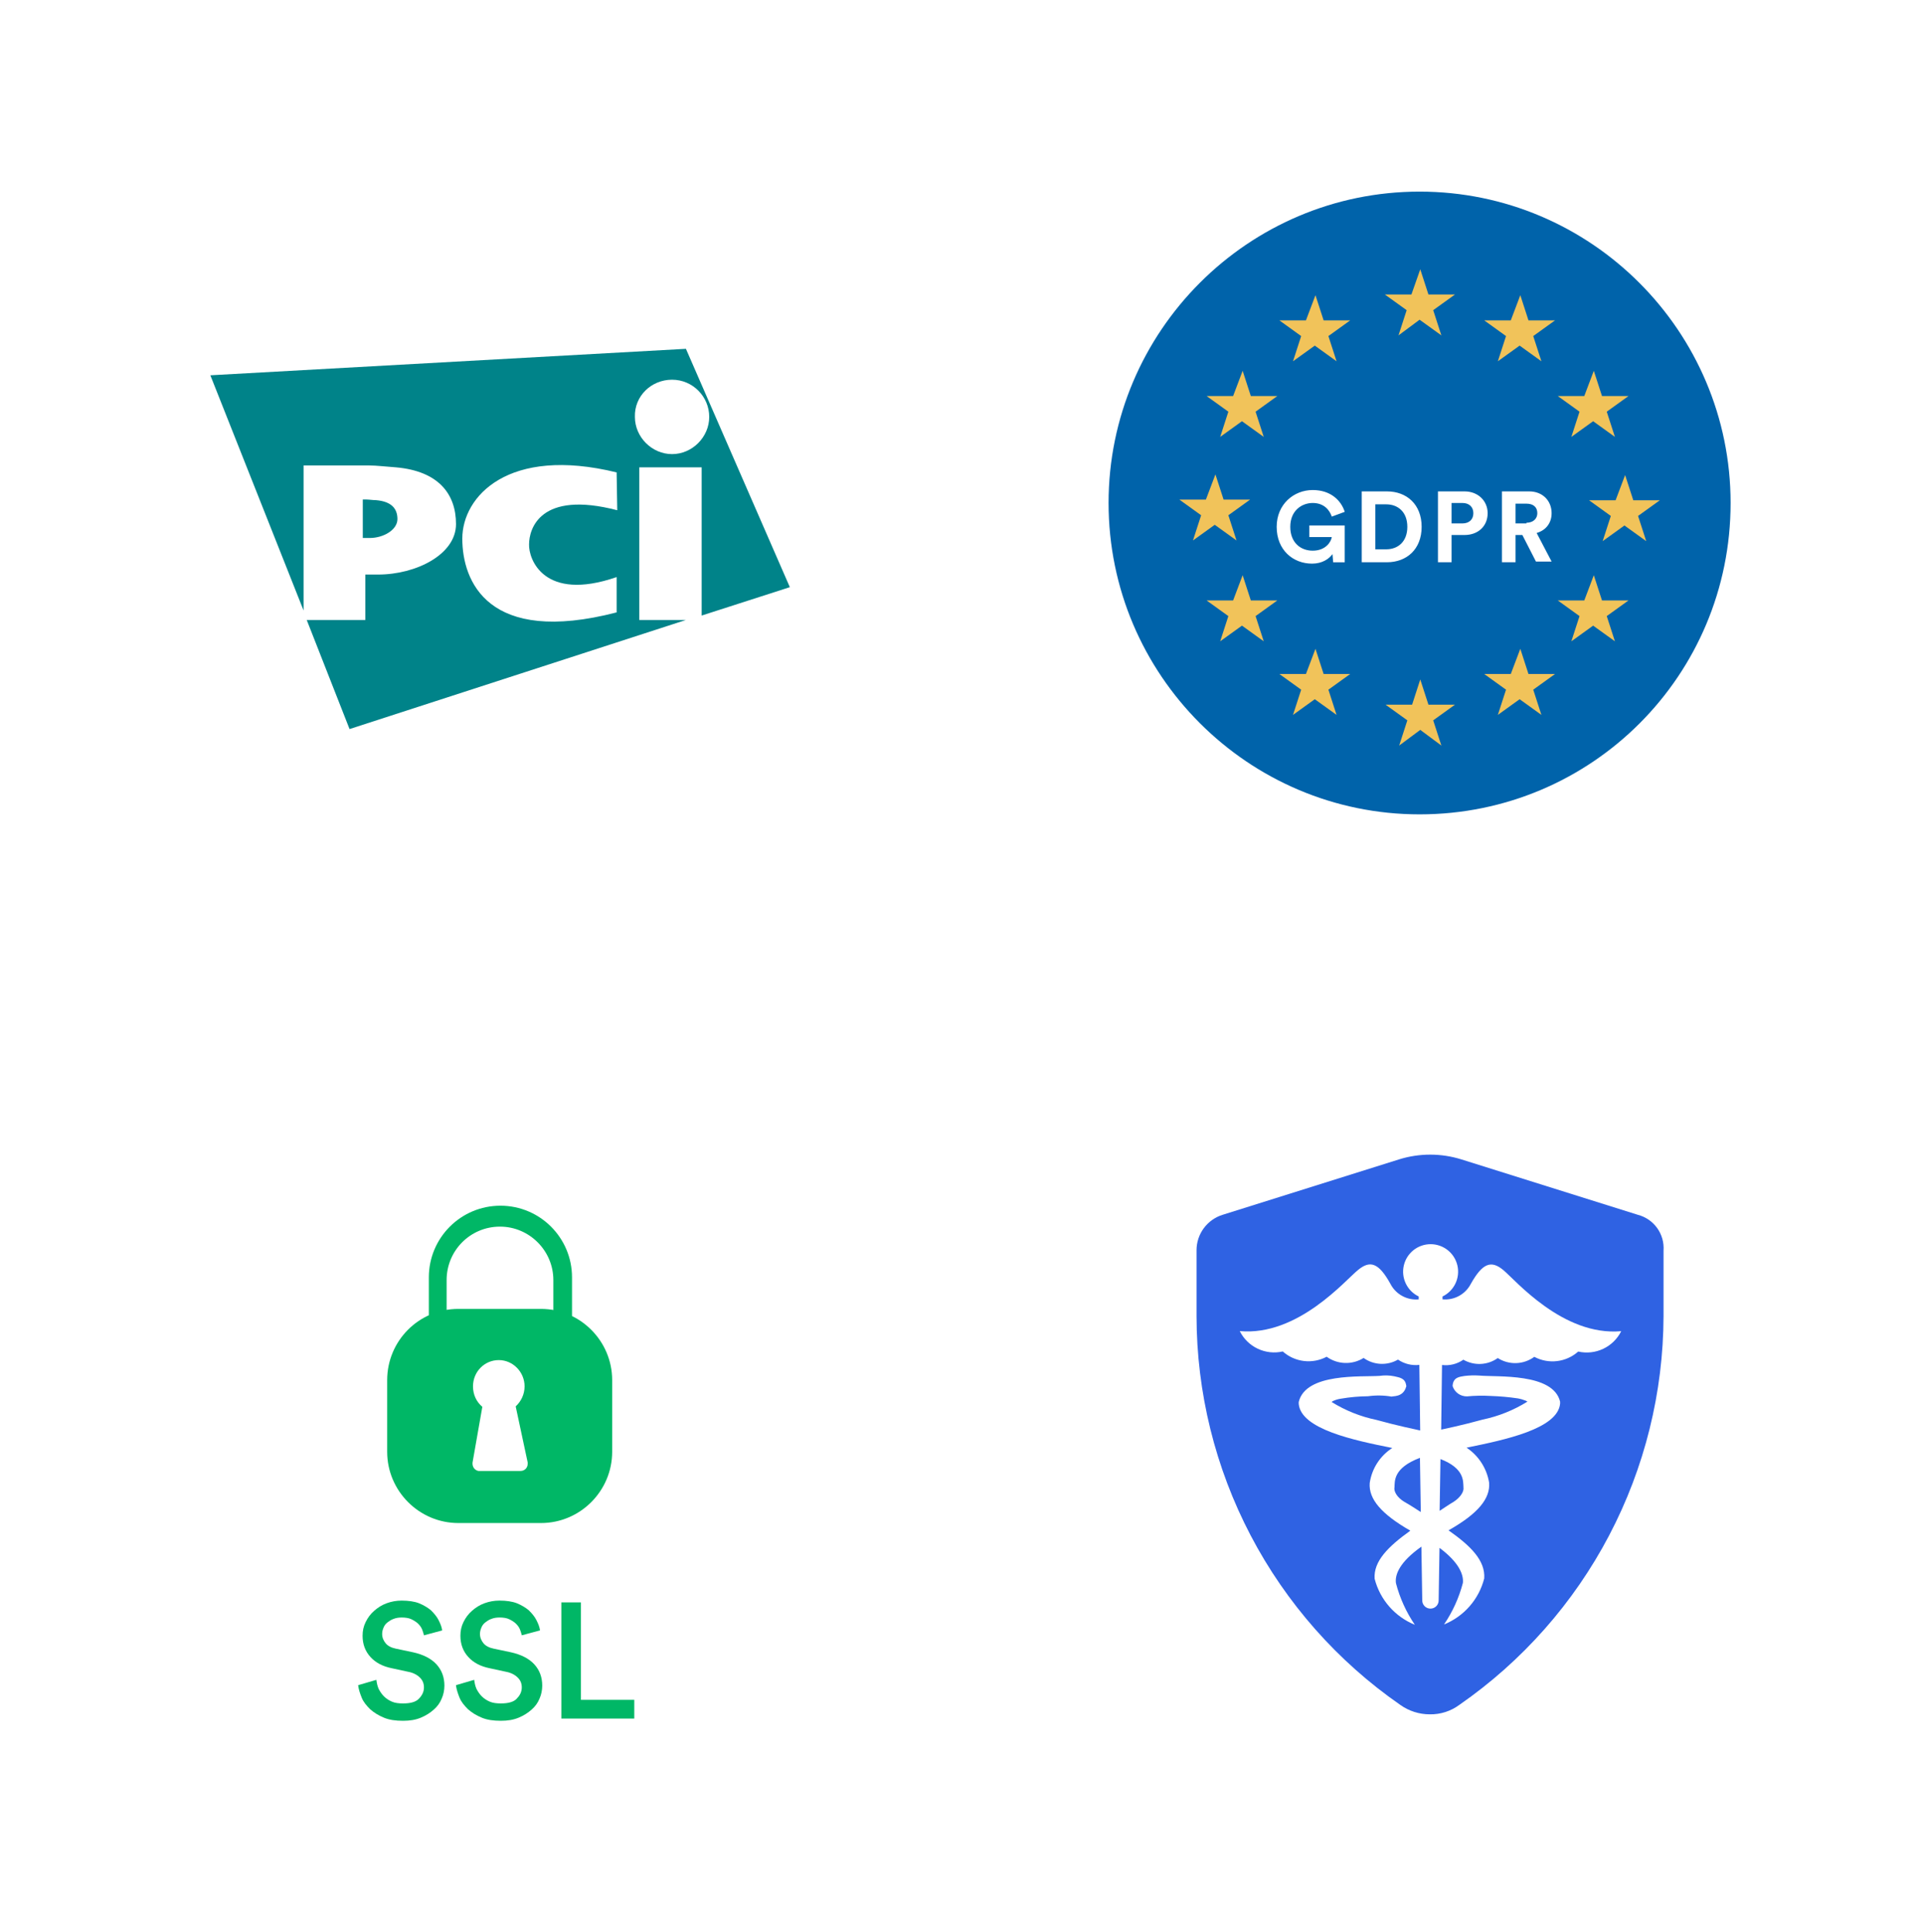
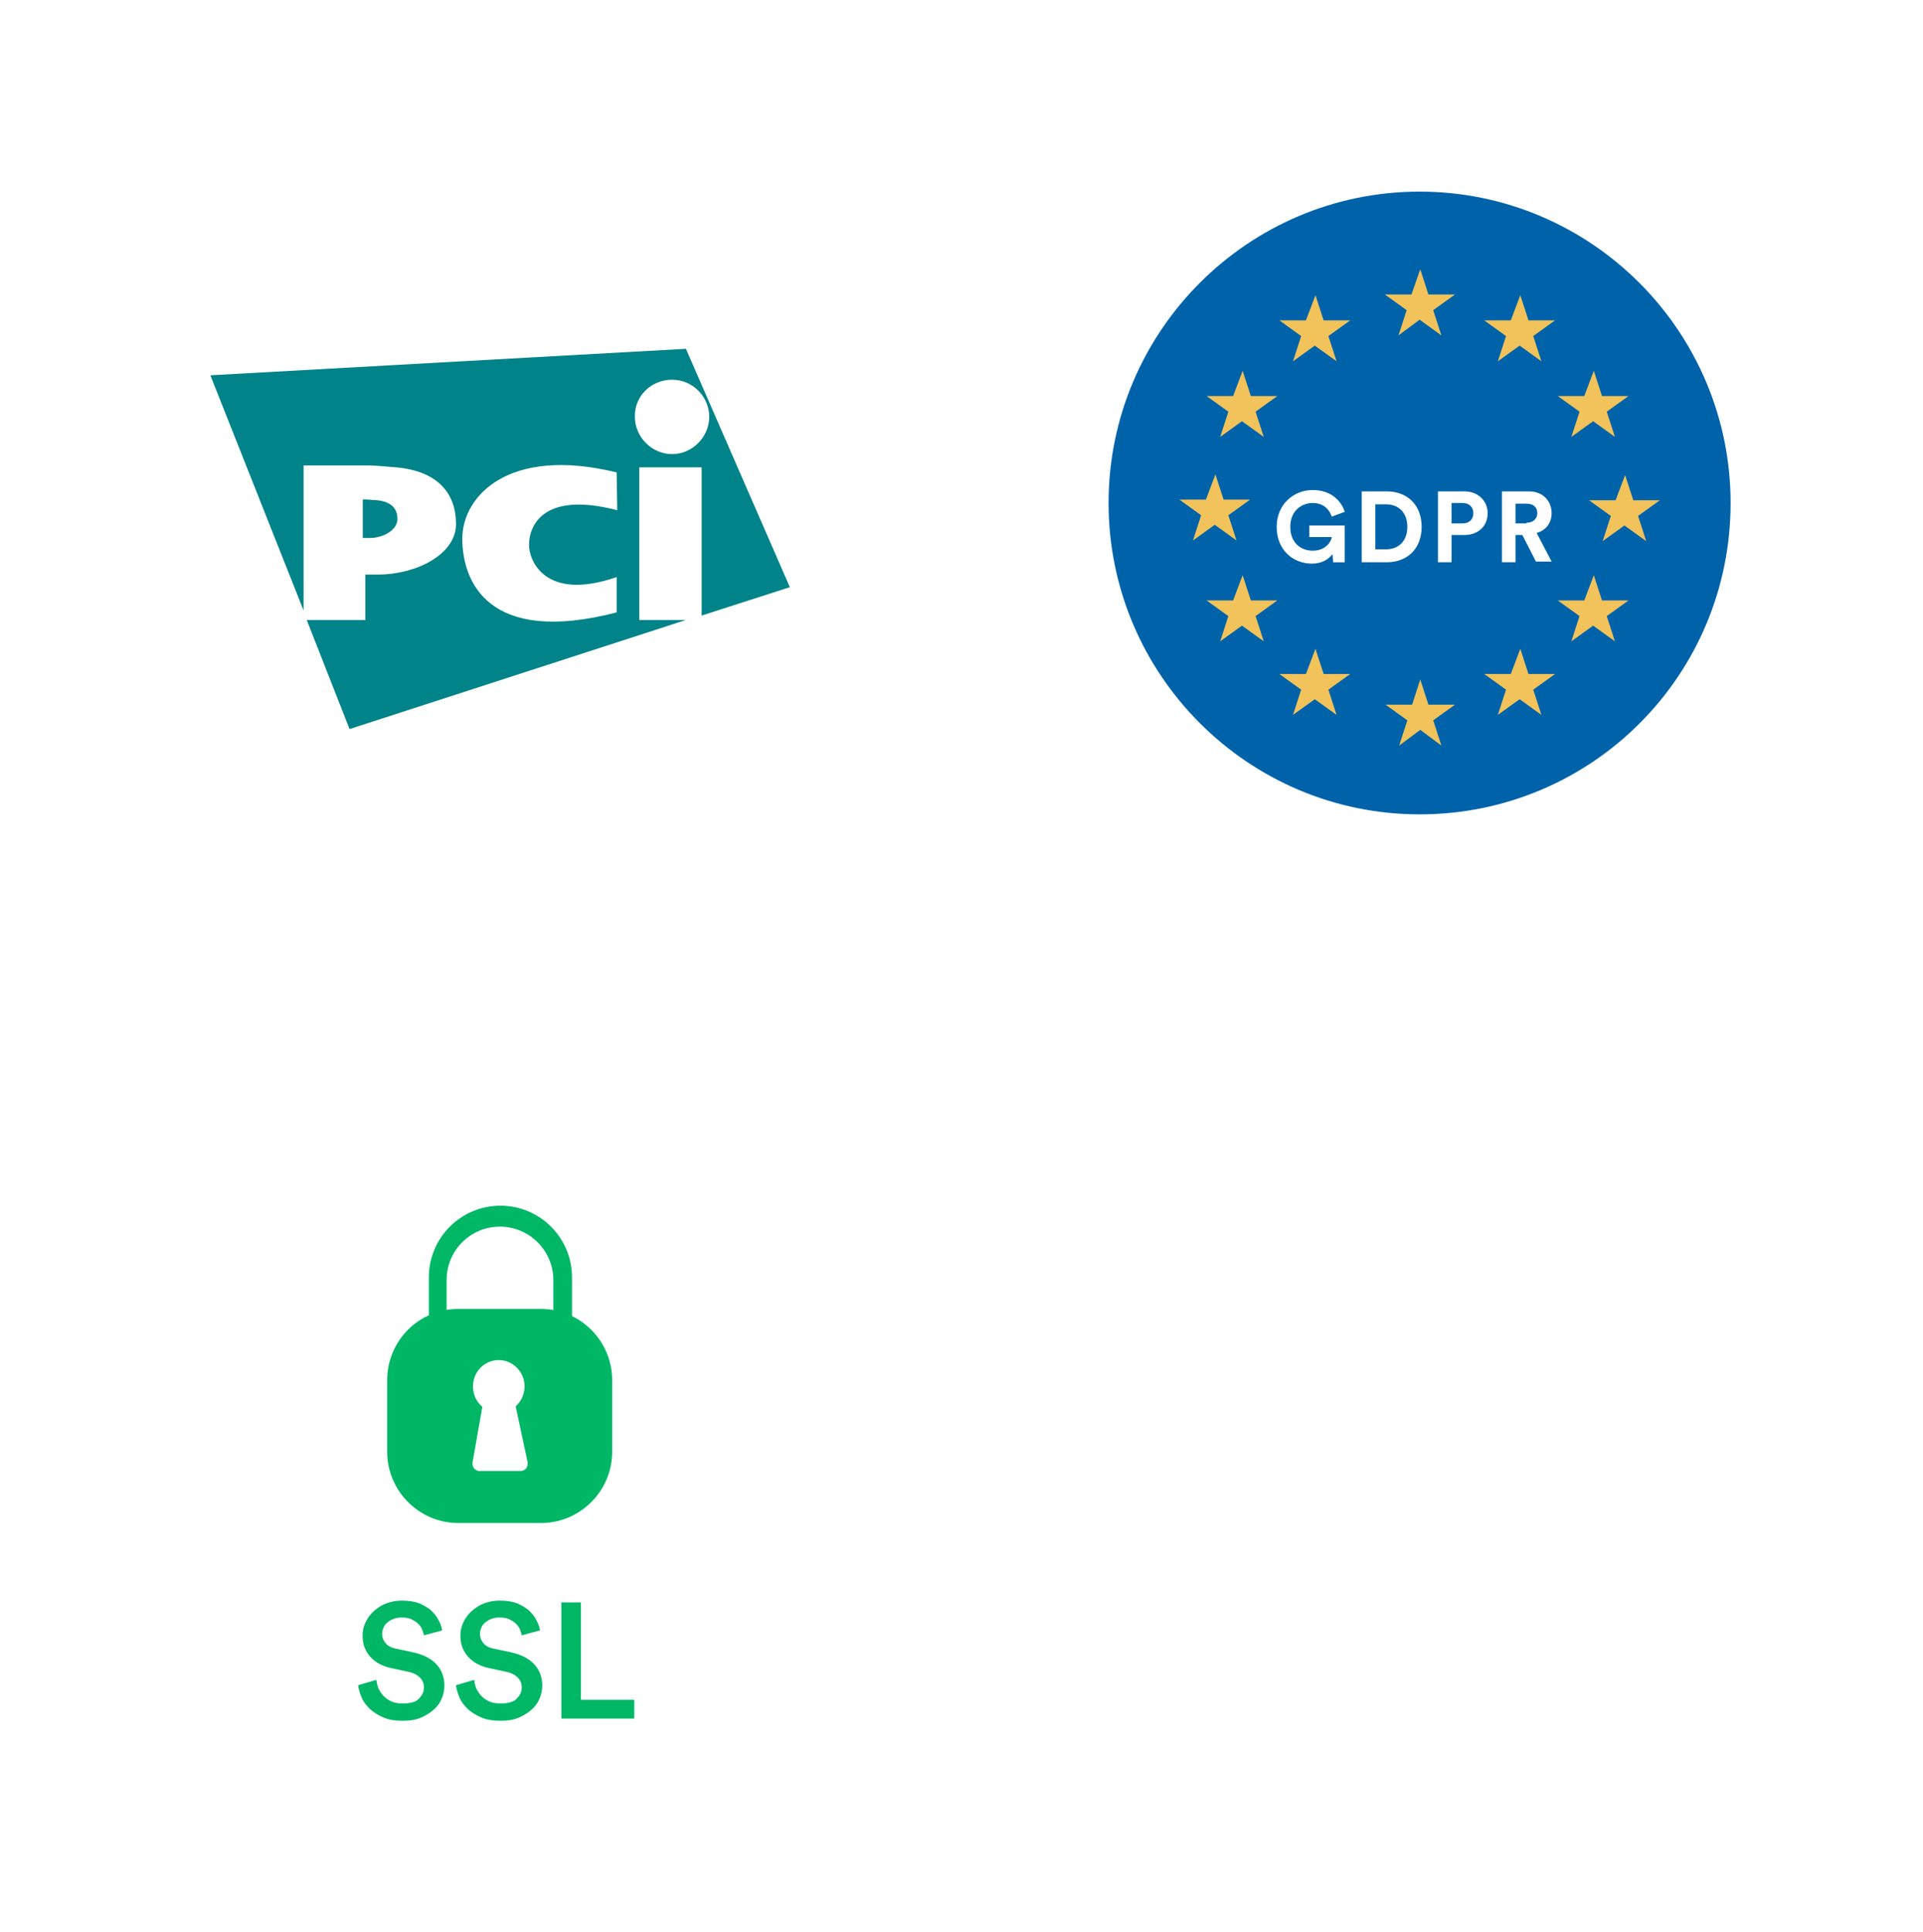
<svg xmlns="http://www.w3.org/2000/svg" width="218" height="219" viewBox="0 0 218 219" fill="none" aria-hidden="true">
  <g filter="url(#data-security-mobile_svg__a)">
-     <rect x="11.504" y="11.938" width="89.496" height="89.496" rx="4.087" fill="#fff" />
-   </g>
+     </g>
  <path d="M72.475 70.263V52.967H79.544V69.763L89.541 66.546L77.759 39.531L23.846 42.532L34.415 69.191V52.752H41.841C42.698 52.752 43.84 52.895 44.912 52.967C49.696 53.396 51.695 55.969 51.695 59.399C51.695 62.83 47.197 65.117 42.841 65.117C42.341 65.117 41.913 65.117 41.413 65.117V70.263H34.772L39.627 82.627L77.759 70.263H72.475ZM69.904 65.403V69.405C55.266 73.193 52.409 65.832 52.409 61.043C52.409 56.255 57.622 50.537 69.904 53.539L69.975 57.827C61.192 55.54 59.978 59.971 59.978 61.686C59.907 63.33 61.621 68.262 69.904 65.403ZM76.188 43.033C78.544 43.033 80.401 44.962 80.401 47.249C80.401 49.536 78.473 51.466 76.188 51.466C73.903 51.466 71.975 49.536 71.975 47.249C71.903 44.891 73.832 43.033 76.188 43.033Z" fill="#008389" />
  <path d="M45.055 58.828C45.055 57.614 44.34 56.827 42.627 56.684C42.27 56.684 41.841 56.613 41.556 56.613H41.127V60.972H41.913C43.484 60.972 45.055 60.043 45.055 58.828Z" fill="#008389" />
  <g filter="url(#data-security-mobile_svg__b)">
    <rect x="117" y="11.938" width="89.496" height="89.496" rx="4.087" fill="#fff" />
  </g>
  <path fill-rule="evenodd" clip-rule="evenodd" d="M160.931 92.294C141.489 92.294 125.673 76.464 125.673 57.005C125.673 37.546 141.489 21.716 160.931 21.716C180.373 21.716 196.189 37.546 196.189 57.005C196.189 76.541 180.45 92.294 160.931 92.294Z" fill="#0063AA" />
  <mask id="data-security-mobile_svg__c" style="mask-type:alpha" maskUnits="userSpaceOnUse" x="130" y="27" width="62" height="62">
    <path fill-rule="evenodd" clip-rule="evenodd" d="M130.456 57.699C130.456 74.533 144.112 88.123 160.854 88.2C177.673 88.2 191.252 74.533 191.329 57.776C191.329 40.943 177.673 27.352 160.931 27.275C144.035 27.275 130.456 40.865 130.456 57.699Z" fill="#fff" />
  </mask>
  <g mask="url(#data-security-mobile_svg__c)">
    <path fill-rule="evenodd" clip-rule="evenodd" d="M161.008 30.52L161.934 33.377H164.943L162.474 35.153L163.4 38.01L160.931 36.234L158.539 38.01L159.465 35.153L156.996 33.377H160.005L161.008 30.52ZM161.008 77.005L161.934 79.863H164.943L162.474 81.639L163.4 84.496L161.008 82.72L158.617 84.496L159.542 81.639L157.074 79.863H160.082L161.008 77.005ZM184.231 53.84L185.157 56.697H188.166L185.697 58.473L186.623 61.33L184.154 59.554L181.685 61.33L182.611 58.473L180.142 56.697H183.151L184.231 53.84ZM137.786 53.763L138.712 56.62H141.72L139.252 58.396L140.177 61.253L137.709 59.477L135.24 61.253L136.166 58.396L133.697 56.62H136.706L137.786 53.763ZM140.872 42.025L141.798 44.882H144.807L142.338 46.658L143.263 49.516L140.795 47.739L138.326 49.516L139.252 46.658L136.783 44.882H139.792L140.872 42.025ZM149.127 33.454L150.053 36.311H153.062L150.593 38.087L151.519 40.944L149.05 39.168L146.581 40.944L147.507 38.087L145.038 36.311H148.047L149.127 33.454ZM180.682 42.025L181.608 44.882H184.617L182.148 46.658L183.074 49.516L180.605 47.739L178.136 49.516L179.062 46.658L176.593 44.882H179.602L180.682 42.025ZM172.35 33.454L173.275 36.311H176.284L173.815 38.087L174.741 40.944L172.272 39.168L169.804 40.944L170.729 38.087L168.261 36.311H171.269L172.35 33.454ZM140.872 65.191L141.798 68.048H144.807L142.338 69.824L143.263 72.681L140.795 70.905L138.326 72.681L139.252 69.824L136.783 68.048H139.792L140.872 65.191ZM149.127 73.531L150.053 76.388H153.062L150.593 78.164L151.519 81.021L149.05 79.245L146.581 81.021L147.507 78.164L145.038 76.388H148.047L149.127 73.531ZM180.682 65.191L181.608 68.048H184.617L182.148 69.824L183.074 72.681L180.605 70.905L178.136 72.681L179.062 69.824L176.593 68.048H179.602L180.682 65.191ZM172.35 73.531L173.275 76.388H176.284L173.815 78.164L174.741 81.021L172.272 79.245L169.804 81.021L170.729 78.164L168.261 76.388H171.269L172.35 73.531Z" fill="#F1C35A" />
  </g>
  <path d="M151.133 63.723L151.056 62.797C150.67 63.337 149.898 63.878 148.741 63.878 146.581 63.878 144.729 62.333 144.729 59.708 144.729 57.16 146.658 55.538 148.818 55.538 150.901 55.538 152.059 56.773 152.444 58.009L150.978 58.549C150.747 57.855 150.13 57.005 148.818 57.005 147.584 57.005 146.272 57.855 146.272 59.708 146.272 61.484 147.43 62.41 148.818 62.41 150.284 62.41 150.901 61.407 150.978 60.866H148.432V59.553H152.444V63.723H151.133zM154.373 63.722V55.691H157.228C159.465 55.691 161.163 57.159 161.163 59.707 161.163 62.255 159.465 63.722 157.228 63.722H154.373zM157.151 62.255C158.462 62.255 159.542 61.406 159.542 59.707 159.542 58.008 158.462 57.159 157.151 57.159H155.916V62.255H157.151zM164.557 60.711V63.722H163.014V55.691H166.023C167.566 55.691 168.646 56.773 168.646 58.162 168.646 59.63 167.566 60.633 166.023 60.633H164.557V60.711zM165.792 59.321C166.563 59.321 167.026 58.857 167.026 58.162 167.026 57.468 166.563 57.004 165.792 57.004H164.557V59.321H165.792zM172.581 60.633H171.809V63.722H170.266V55.691H173.352C174.896 55.691 175.898 56.773 175.898 58.162 175.898 59.243 175.281 60.093 174.201 60.402L175.898 63.645H174.124L172.581 60.633zM173.044 59.243C173.815 59.243 174.278 58.78 174.278 58.162 174.278 57.468 173.815 57.081 173.044 57.081H171.809V59.321H173.044V59.243z" fill="#fff" />
  <g filter="url(#data-security-mobile_svg__d)">
    <rect x="11.504" y="117.434" width="89.496" height="89.496" rx="6.72" fill="#fff" />
  </g>
  <path d="M48.06 185.336C48.01 185.134 47.96 184.932 47.859 184.68 47.758 184.427 47.607 184.226 47.405 184.024 47.203 183.822 46.952 183.671 46.649 183.519 46.346 183.368 45.943 183.317 45.54 183.317 45.187 183.317 44.885 183.368 44.633 183.469 44.33 183.57 44.129 183.721 43.927 183.872 43.725 184.024 43.574 184.226 43.473 184.478 43.372 184.73 43.322 184.932 43.322 185.184 43.322 185.588 43.473 185.941 43.725 186.244 43.977 186.547 44.38 186.748 44.885 186.849L46.8 187.253C47.96 187.505 48.867 187.959 49.472 188.615 50.077 189.271 50.379 190.079 50.379 191.037 50.379 191.542 50.279 192.046 50.077 192.5 49.875 193.005 49.573 193.409 49.169 193.762 48.766 194.115 48.312 194.418 47.708 194.67 47.103 194.922 46.447 195.023 45.691 195.023 44.834 195.023 44.129 194.922 43.523 194.67 42.919 194.418 42.414 194.115 41.961 193.711 41.557 193.308 41.205 192.904 41.003 192.399 40.801 191.895 40.65 191.441 40.6 190.987L42.667 190.381C42.717 190.734 42.767 191.037 42.919 191.39 43.07 191.693 43.272 191.996 43.523 192.248 43.776 192.5 44.078 192.702 44.431 192.854 44.784 193.005 45.187 193.055 45.691 193.055 46.498 193.055 47.103 192.904 47.456 192.551 47.808 192.198 48.06 191.794 48.06 191.239 48.06 190.785 47.909 190.432 47.607 190.129 47.304 189.826 46.851 189.574 46.296 189.473L44.431 189.069C43.423 188.868 42.616 188.464 42.011 187.808 41.406 187.152 41.104 186.345 41.104 185.386 41.104 184.831 41.205 184.327 41.457 183.822 41.709 183.317 42.011 182.914 42.414 182.561 42.818 182.207 43.272 181.905 43.826 181.703 44.38 181.501 44.935 181.4 45.54 181.4 46.296 181.4 47.002 181.501 47.506 181.703 48.01 181.905 48.514 182.207 48.867 182.51 49.22 182.863 49.522 183.217 49.724 183.62 49.926 184.024 50.077 184.377 50.127 184.781L48.06 185.336zM59.151 185.334C59.1 185.133 59.05 184.931 58.949 184.679 58.849 184.426 58.697 184.224 58.496 184.023 58.294 183.821 58.042 183.669 57.739 183.518 57.437 183.367 57.034 183.316 56.63 183.316 56.278 183.316 55.975 183.367 55.723 183.468 55.42 183.569 55.219 183.72 55.017 183.871 54.816 184.023 54.664 184.224 54.564 184.477 54.463 184.729 54.412 184.931 54.412 185.183 54.412 185.587 54.564 185.94 54.816 186.243 55.068 186.545 55.471 186.747 55.975 186.848L57.891 187.252C59.05 187.504 59.958 187.958 60.562 188.614 61.167 189.27 61.47 190.077 61.47 191.036 61.47 191.541 61.369 192.045 61.167 192.499 60.966 193.004 60.663 193.407 60.26 193.761 59.857 194.114 59.403 194.417 58.798 194.669 58.193 194.921 57.538 195.022 56.782 195.022 55.925 195.022 55.219 194.921 54.614 194.669 54.009 194.417 53.505 194.114 53.051 193.71 52.648 193.306 52.295 192.903 52.093 192.398 51.892 191.894 51.741 191.44 51.69 190.986L53.757 190.38C53.807 190.733 53.858 191.036 54.009 191.389 54.16 191.692 54.362 191.995 54.614 192.247 54.866 192.499 55.169 192.701 55.521 192.852 55.874 193.004 56.278 193.054 56.782 193.054 57.588 193.054 58.193 192.903 58.546 192.55 58.899 192.196 59.151 191.793 59.151 191.238 59.151 190.784 59 190.43 58.697 190.128 58.395 189.825 57.941 189.573 57.387 189.472L55.521 189.068C54.513 188.866 53.707 188.463 53.102 187.807 52.497 187.151 52.194 186.344 52.194 185.385 52.194 184.83 52.295 184.325 52.547 183.821 52.799 183.316 53.102 182.913 53.505 182.559 53.908 182.206 54.362 181.903 54.916 181.702 55.471 181.5 56.026 181.399 56.63 181.399 57.387 181.399 58.092 181.5 58.596 181.702 59.1 181.903 59.605 182.206 59.958 182.509 60.31 182.862 60.613 183.215 60.814 183.619 61.016 184.023 61.167 184.376 61.218 184.779L59.151 185.334zM63.637 194.769V181.601H65.855V192.65H71.904V194.769H63.637z" fill="#00B766" />
  <path fill-rule="evenodd" clip-rule="evenodd" d="M56.731 136.646C61.218 136.646 64.847 140.279 64.847 144.77V151.884C64.847 156.374 61.218 160.007 56.731 160.007C52.245 160.007 48.615 156.374 48.615 151.884V144.77C48.615 140.279 52.245 136.646 56.731 136.646ZM56.681 139.018C53.303 139.018 50.631 141.742 50.631 145.072V151.833C50.631 155.214 53.354 157.888 56.681 157.888C60.058 157.888 62.73 155.163 62.73 151.833V145.072C62.73 141.742 60.008 139.018 56.681 139.018Z" fill="#00B766" />
  <path fill-rule="evenodd" clip-rule="evenodd" d="M51.957 148.342H61.334C65.77 148.342 69.399 151.974 69.399 156.414V164.537C69.399 168.977 65.77 172.61 61.334 172.61H51.957C47.521 172.61 43.892 168.977 43.892 164.537V156.414C43.892 151.974 47.471 148.342 51.957 148.342Z" fill="#00B766" />
  <path fill-rule="evenodd" clip-rule="evenodd" d="M54.68 159.441C54.024 158.886 53.621 158.078 53.621 157.12C53.621 155.455 54.932 154.143 56.545 154.143C58.158 154.143 59.469 155.505 59.469 157.12C59.469 158.028 59.065 158.835 58.46 159.39L59.821 165.748C59.821 165.798 59.821 165.849 59.821 165.899C59.821 166.353 59.469 166.707 59.015 166.707H54.377C54.327 166.707 54.276 166.707 54.226 166.707C53.772 166.606 53.52 166.202 53.571 165.748L54.68 159.441Z" fill="#fff" />
  <g filter="url(#data-security-mobile_svg__e)">
    <rect x="117" y="117.434" width="89.496" height="89.496" rx="4.087" fill="#fff" />
  </g>
-   <path d="M185.67 137.676L165.682 131.402C163.372 130.677 160.896 130.677 158.586 131.402L138.599 137.678C137.746 137.944 137 138.474 136.469 139.192C135.938 139.91 135.649 140.778 135.645 141.671V149.149C135.654 157.813 137.76 166.346 141.781 174.02C145.803 181.694 151.621 188.282 158.74 193.22C159.717 193.917 160.888 194.291 162.089 194.29C163.3 194.312 164.483 193.931 165.455 193.207C172.573 188.269 178.393 181.684 182.42 174.013C186.447 166.343 188.563 157.813 188.586 149.149V141.734C188.652 140.824 188.396 139.919 187.863 139.177C187.33 138.435 186.554 137.904 185.67 137.676Z" fill="#2F62E3" />
  <path d="M170.413 143.933C169.067 142.824 168.088 143.102 166.74 145.503C166.441 146.082 165.975 146.558 165.403 146.871C164.831 147.184 164.179 147.319 163.53 147.258V146.934C164.167 146.628 164.681 146.115 164.988 145.478C165.295 144.842 165.377 144.12 165.22 143.431C165.064 142.742 164.677 142.127 164.125 141.686C163.573 141.246 162.887 141.006 162.181 141.006C161.474 141.006 160.788 141.246 160.236 141.686C159.684 142.127 159.298 142.742 159.141 143.431C158.984 144.12 159.066 144.842 159.373 145.478C159.68 146.115 160.195 146.628 160.832 146.934V147.263C160.182 147.322 159.53 147.187 158.958 146.873C158.387 146.56 157.922 146.083 157.624 145.503C156.277 143.065 155.298 142.822 153.95 143.933C152.556 145.04 147.159 151.458 140.544 150.857C140.981 151.732 141.698 152.436 142.582 152.854C143.466 153.273 144.465 153.382 145.419 153.165C146.088 153.761 146.924 154.138 147.813 154.245C148.703 154.353 149.605 154.185 150.396 153.764C151.002 154.199 151.723 154.444 152.469 154.469C153.214 154.494 153.95 154.297 154.584 153.903C155.148 154.305 155.815 154.536 156.507 154.569C157.199 154.601 157.885 154.435 158.484 154.088C159.192 154.572 160.051 154.785 160.903 154.688L160.999 162.122C160.859 162.076 160.721 162.076 160.581 162.026C160.581 162.026 158.349 161.566 156.023 160.919C154.228 160.545 152.512 159.858 150.954 158.889C151.003 158.842 151.05 158.842 151.092 158.793C151.387 158.653 151.701 158.559 152.024 158.515C153.039 158.342 154.065 158.25 155.095 158.24C155.989 158.117 156.897 158.133 157.787 158.286C157.787 158.19 159.091 158.426 159.415 157.132C159.421 157.127 159.426 157.12 159.429 157.112C159.432 157.104 159.434 157.096 159.434 157.087C159.434 157.079 159.432 157.071 159.429 157.063C159.426 157.055 159.421 157.048 159.415 157.042C159.319 156.165 158.623 156.118 158.069 155.98C157.518 155.867 156.951 155.852 156.395 155.933C154.346 156.072 148.021 155.565 147.231 158.89V159.119C147.509 161.981 153.465 163.229 157.837 164.104C157.151 164.544 156.568 165.126 156.126 165.811C155.685 166.496 155.396 167.268 155.278 168.075C155.139 169.876 156.579 171.582 159.882 173.476C157.369 175.277 155.695 176.938 155.834 178.924C156.132 180.089 156.7 181.169 157.492 182.076C158.283 182.982 159.277 183.69 160.392 184.142C159.415 182.705 158.691 181.112 158.252 179.43C158.113 178.455 158.671 177.026 161.136 175.287L161.232 181.38C161.232 181.627 161.33 181.864 161.505 182.038C161.679 182.212 161.916 182.31 162.162 182.31C162.409 182.31 162.646 182.212 162.82 182.038C162.994 181.864 163.092 181.627 163.092 181.38L163.188 175.423C165.42 177.086 165.933 178.47 165.84 179.394C165.401 181.075 164.678 182.669 163.7 184.106C164.816 183.655 165.811 182.948 166.603 182.041C167.395 181.134 167.962 180.054 168.258 178.887C168.396 176.857 166.719 175.194 164.21 173.439C167.558 171.545 168.955 169.839 168.814 168.038C168.683 167.236 168.389 166.469 167.948 165.786C167.508 165.103 166.931 164.518 166.254 164.068C170.581 163.19 176.582 161.944 176.86 159.083V158.854C176.07 155.575 169.744 156.084 167.697 155.897C167.139 155.86 166.579 155.876 166.023 155.943C165.463 156.039 164.765 156.081 164.677 157.006V157.102C164.789 157.443 165.008 157.739 165.301 157.947C165.594 158.155 165.946 158.263 166.305 158.256C167.202 158.172 168.105 158.157 169.004 158.209C170.032 158.242 171.057 158.334 172.075 158.485C172.394 158.543 172.707 158.636 173.006 158.76C173.053 158.809 173.145 158.809 173.145 158.857C171.587 159.826 169.871 160.514 168.075 160.888C165.75 161.533 163.517 161.993 163.517 161.993C163.492 161.991 163.466 161.993 163.442 162.002C163.418 162.01 163.396 162.023 163.378 162.041L163.474 154.699C164.327 154.805 165.188 154.591 165.892 154.099C166.492 154.445 167.178 154.612 167.87 154.579C168.561 154.546 169.229 154.315 169.793 153.913C170.417 154.31 171.147 154.509 171.886 154.485C172.625 154.46 173.34 154.212 173.936 153.775C174.728 154.195 175.629 154.363 176.519 154.256C177.409 154.148 178.245 153.771 178.914 153.175C179.867 153.392 180.867 153.283 181.751 152.864C182.635 152.446 183.353 151.742 183.789 150.867C177.163 151.46 171.767 145.04 170.413 143.933ZM159.203 170.209C158.364 169.703 157.984 169.01 158.086 168.548C158.132 167.902 157.901 166.378 160.971 165.223L161.067 171.362C160.474 170.987 159.857 170.573 159.206 170.209H159.203ZM165.901 168.548C165.997 169.01 165.574 169.702 164.785 170.209C164.227 170.533 163.714 170.902 163.203 171.226L163.299 165.36C166.046 166.418 165.859 167.893 165.905 168.541L165.901 168.548Z" fill="#fff" />
  <defs>
    <filter id="data-security-mobile_svg__a" x=".317" y=".751" width="111.87" height="111.87" filterUnits="userSpaceOnUse" color-interpolation-filters="sRGB">
      <feFlood flood-opacity="0" result="BackgroundImageFix" />
      <feColorMatrix in="SourceAlpha" values="0 0 0 0 0 0 0 0 0 0 0 0 0 0 0 0 0 0 127 0" result="hardAlpha" />
      <feOffset />
      <feGaussianBlur stdDeviation="5.593" />
      <feColorMatrix values="0 0 0 0 0 0 0 0 0 0 0 0 0 0 0 0 0 0 0.11 0" />
      <feBlend in2="BackgroundImageFix" result="effect1_dropShadow_810_1747" />
      <feBlend in="SourceGraphic" in2="effect1_dropShadow_810_1747" result="shape" />
    </filter>
    <filter id="data-security-mobile_svg__b" x="105.813" y=".751" width="111.87" height="111.87" filterUnits="userSpaceOnUse" color-interpolation-filters="sRGB">
      <feFlood flood-opacity="0" result="BackgroundImageFix" />
      <feColorMatrix in="SourceAlpha" values="0 0 0 0 0 0 0 0 0 0 0 0 0 0 0 0 0 0 127 0" result="hardAlpha" />
      <feOffset />
      <feGaussianBlur stdDeviation="5.593" />
      <feColorMatrix values="0 0 0 0 0 0 0 0 0 0 0 0 0 0 0 0 0 0 0.11 0" />
      <feBlend in2="BackgroundImageFix" result="effect1_dropShadow_810_1747" />
      <feBlend in="SourceGraphic" in2="effect1_dropShadow_810_1747" result="shape" />
    </filter>
    <filter id="data-security-mobile_svg__d" x=".317" y="106.247" width="111.87" height="111.87" filterUnits="userSpaceOnUse" color-interpolation-filters="sRGB">
      <feFlood flood-opacity="0" result="BackgroundImageFix" />
      <feColorMatrix in="SourceAlpha" values="0 0 0 0 0 0 0 0 0 0 0 0 0 0 0 0 0 0 127 0" result="hardAlpha" />
      <feOffset />
      <feGaussianBlur stdDeviation="5.593" />
      <feColorMatrix values="0 0 0 0 0 0 0 0 0 0 0 0 0 0 0 0 0 0 0.1 0" />
      <feBlend in2="BackgroundImageFix" result="effect1_dropShadow_810_1747" />
      <feBlend in="SourceGraphic" in2="effect1_dropShadow_810_1747" result="shape" />
    </filter>
    <filter id="data-security-mobile_svg__e" x="105.813" y="106.247" width="111.87" height="111.87" filterUnits="userSpaceOnUse" color-interpolation-filters="sRGB">
      <feFlood flood-opacity="0" result="BackgroundImageFix" />
      <feColorMatrix in="SourceAlpha" values="0 0 0 0 0 0 0 0 0 0 0 0 0 0 0 0 0 0 127 0" result="hardAlpha" />
      <feOffset />
      <feGaussianBlur stdDeviation="5.593" />
      <feColorMatrix values="0 0 0 0 0 0 0 0 0 0 0 0 0 0 0 0 0 0 0.11 0" />
      <feBlend in2="BackgroundImageFix" result="effect1_dropShadow_810_1747" />
      <feBlend in="SourceGraphic" in2="effect1_dropShadow_810_1747" result="shape" />
    </filter>
  </defs>
</svg>